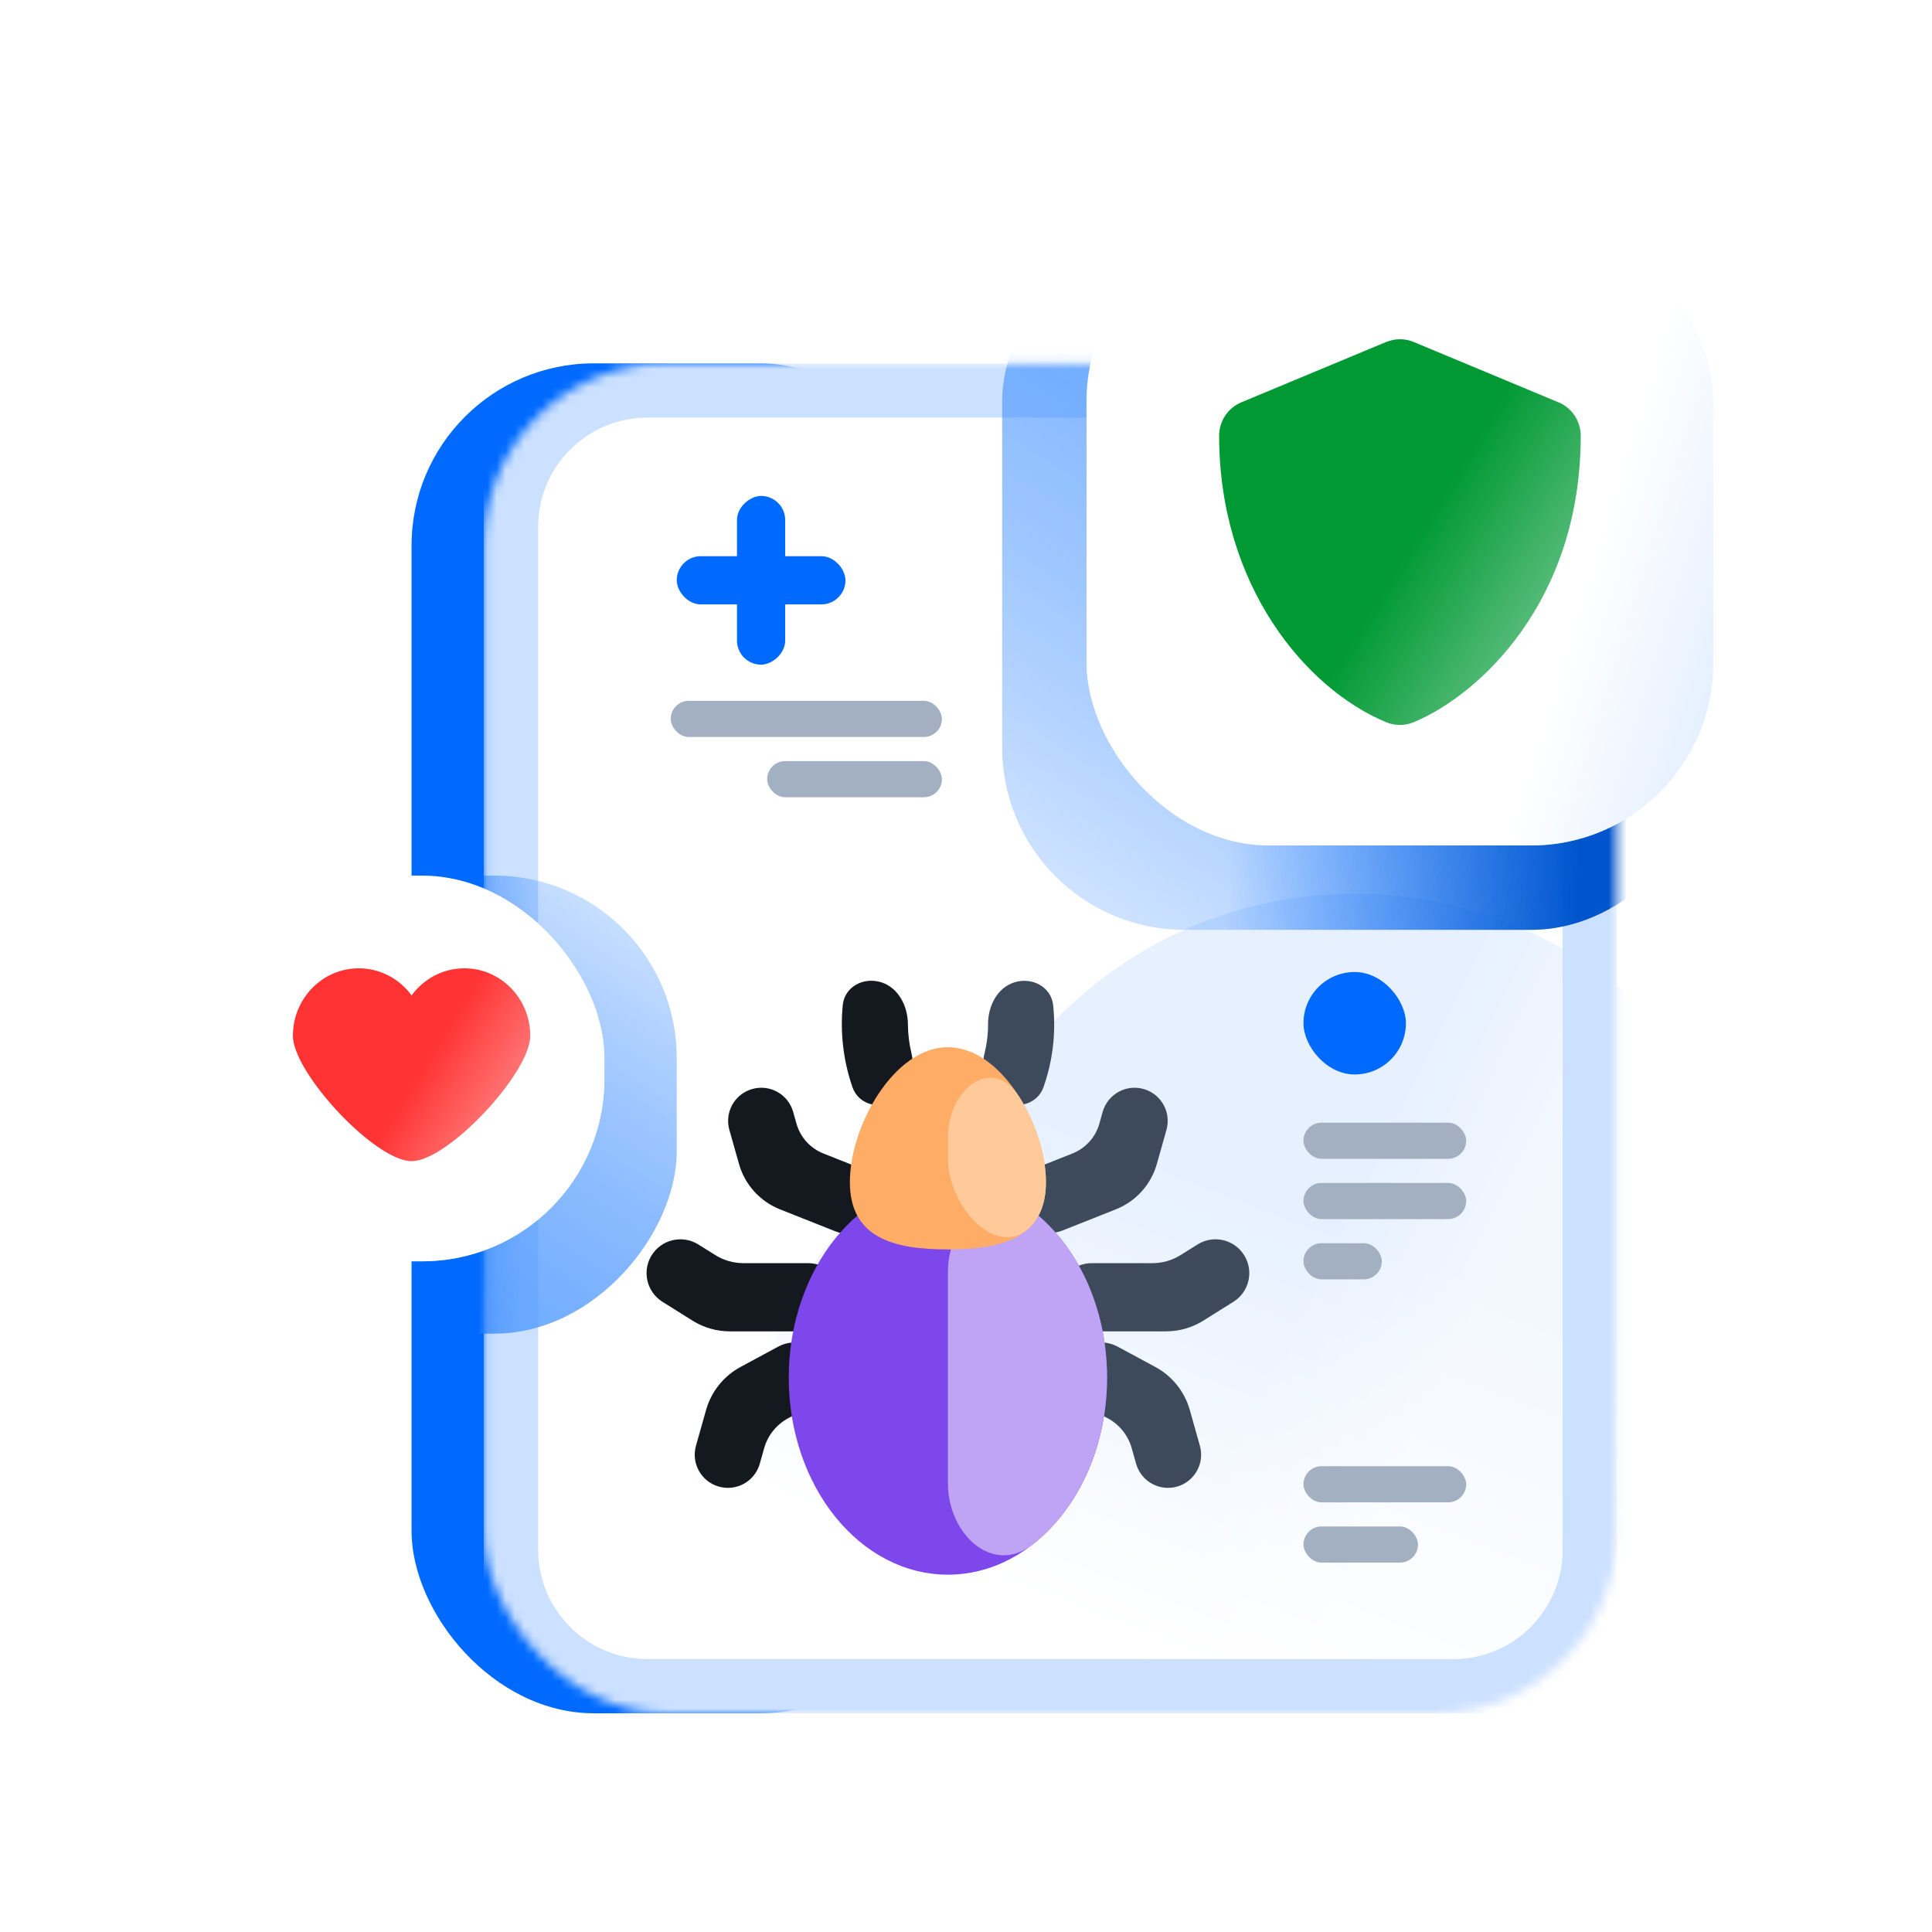
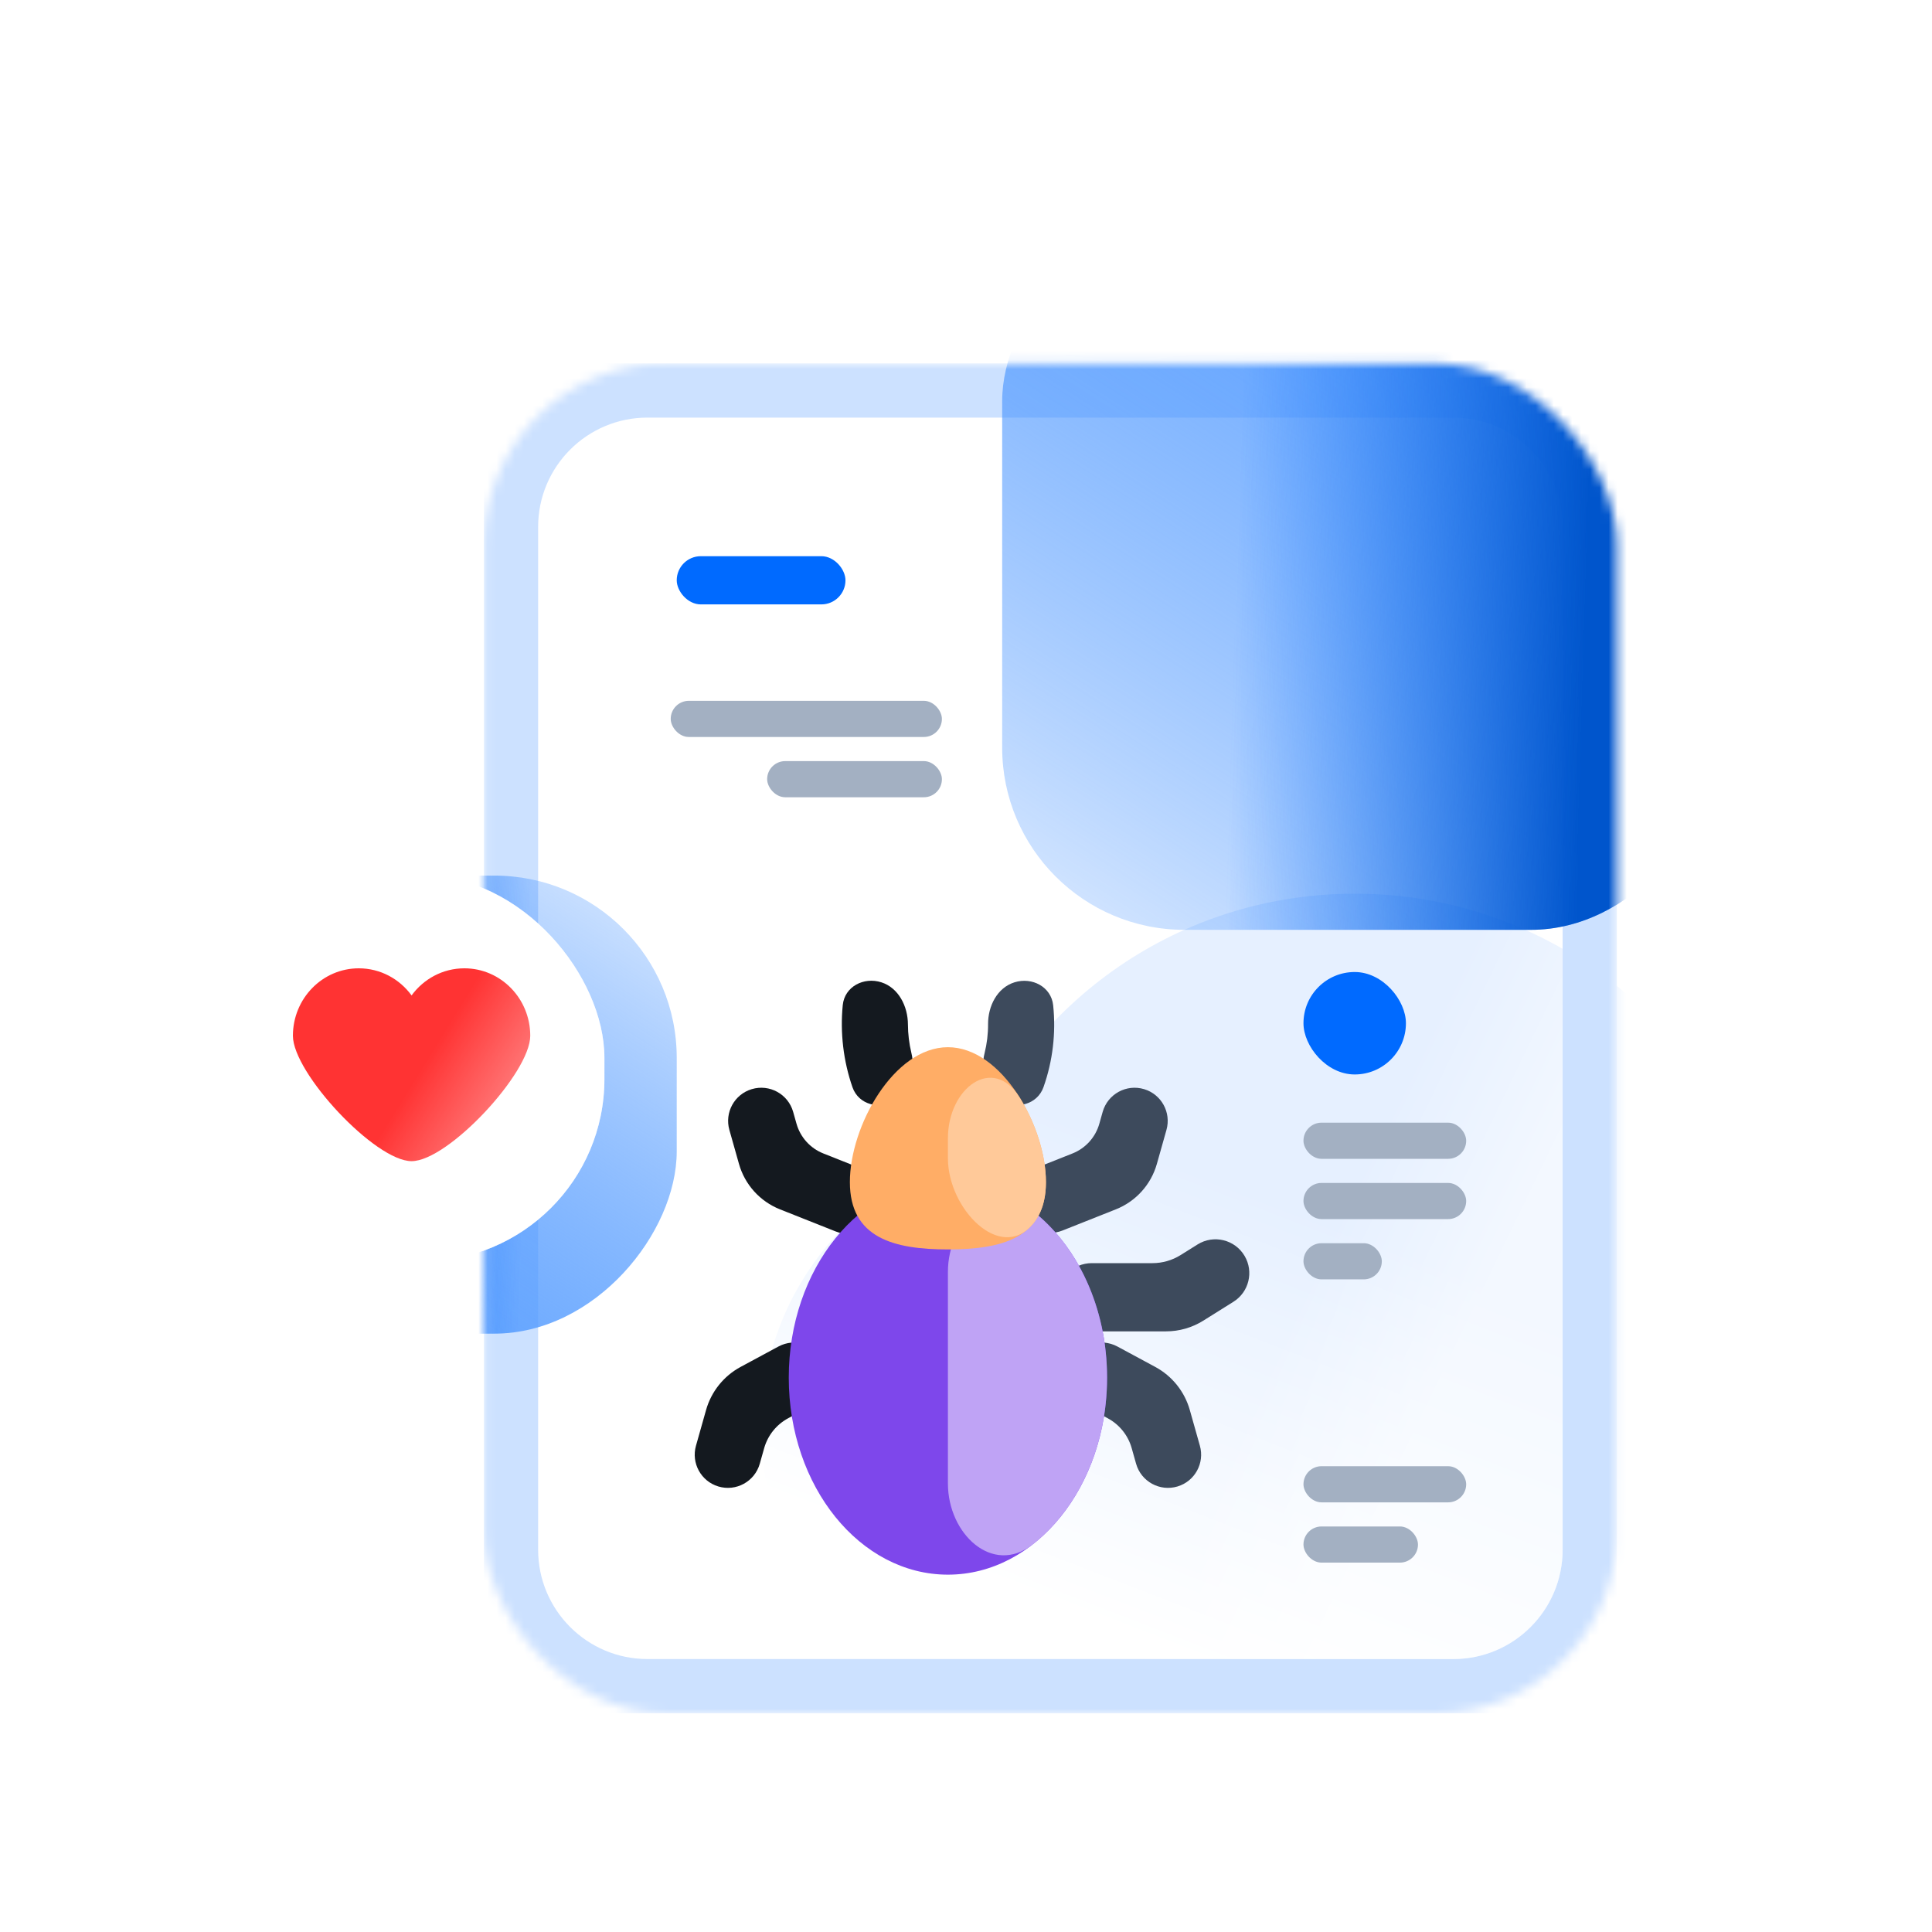
<svg xmlns="http://www.w3.org/2000/svg" width="212" height="212" viewBox="0 0 212 212" fill="none">
  <g filter="url(#filter0_d_112532_38608)">
-     <rect x="29.16" y="23.871" width="58.194" height="148.129" rx="20" fill="#006AFF" />
    <mask id="mask0_112532_38608" style="mask-type:alpha" maskUnits="userSpaceOnUse" x="37" y="23" width="125" height="149">
      <rect x="37.098" y="23.871" width="124.323" height="148.129" rx="20" fill="white" />
    </mask>
    <g mask="url(#mask0_112532_38608)">
      <rect x="37.098" y="23.871" width="132.258" height="148.129" fill="white" />
      <rect x="57.598" y="60.902" width="29.758" height="3.968" rx="1.984" fill="#A3B0C2" />
      <rect x="68.18" y="67.516" width="19.177" height="3.968" rx="1.984" fill="#A3B0C2" />
      <rect x="58.258" y="45.031" width="18.516" height="5.29" rx="2.645" fill="#006AFF" />
-       <rect x="70.16" y="38.418" width="18.516" height="5.29" rx="2.645" transform="rotate(90 70.16 38.418)" fill="#006AFF" />
      <path fill-rule="evenodd" clip-rule="evenodd" d="M90.342 110.532C96.997 93.866 113.435 82.066 132.67 82.066C144.443 82.066 155.177 86.492 163.252 93.744C184.616 94.312 201.758 111.61 201.758 132.866C201.758 154.48 184.032 172.002 162.167 172.002H99.241C81.719 172.002 67.516 157.961 67.516 140.641C67.516 126.372 77.153 114.336 90.342 110.532Z" fill="url(#paint0_linear_112532_38608)" />
      <path fill-rule="evenodd" clip-rule="evenodd" d="M161.42 23.871H37.098V172H161.42V23.871ZM55.049 29.823C48.422 29.823 43.049 35.195 43.049 41.823V154.049C43.049 160.676 48.422 166.049 55.049 166.049H143.469C150.096 166.049 155.469 160.676 155.469 154.049V41.823C155.469 35.195 150.096 29.823 143.469 29.823H55.049Z" fill="#CCE1FF" />
      <path d="M83.628 96.41C83.62 94.426 82.605 92.397 80.715 91.791C78.778 91.17 76.679 92.263 76.477 94.287C76.175 97.306 76.547 100.443 77.543 103.304C78.221 105.249 80.555 105.81 82.3 104.716C83.979 103.664 84.469 101.457 84.005 99.531C83.76 98.513 83.633 97.457 83.628 96.41Z" fill="#14191F" />
      <path d="M67.371 144.616C66.818 146.572 64.77 147.696 62.824 147.111C60.923 146.54 59.831 144.55 60.37 142.64L61.476 138.723C62.048 136.698 63.416 134.991 65.269 133.992L69.411 131.759C71.251 130.767 73.546 131.486 74.491 133.35C75.402 135.149 74.714 137.346 72.939 138.302L70.481 139.628C69.198 140.32 68.25 141.502 67.854 142.905L67.371 144.616Z" fill="#14191F" />
      <path d="M80.568 116.967C79.838 118.924 77.642 119.899 75.7 119.128L69.585 116.701C67.392 115.83 65.729 113.987 65.088 111.716L64.034 107.984C63.495 106.074 64.587 104.084 66.488 103.513C68.434 102.928 70.482 104.052 71.034 106.008L71.401 107.306C71.821 108.793 72.909 110 74.346 110.57L78.451 112.2C80.336 112.948 81.277 115.067 80.568 116.967Z" fill="#14191F" />
-       <path d="M76.416 126.348C76.416 128.415 74.74 130.091 72.673 130.091H64.084C62.635 130.091 61.216 129.683 59.988 128.913L56.688 126.845C54.985 125.778 54.441 123.549 55.461 121.818C56.521 120.017 58.858 119.447 60.629 120.557L62.478 121.715C63.406 122.297 64.48 122.606 65.575 122.606H72.673C74.74 122.606 76.416 124.281 76.416 126.348Z" fill="#14191F" />
      <path d="M99.566 94.314C99.355 92.291 97.26 91.184 95.319 91.791C93.425 92.382 92.411 94.398 92.421 96.383C92.427 97.453 92.298 98.521 92.04 99.557C91.56 101.48 92.049 103.675 93.734 104.718C95.484 105.801 97.819 105.23 98.505 103.289C99.519 100.423 99.882 97.347 99.566 94.314Z" fill="#3D4A5C" />
      <path d="M113.211 147.111C111.265 147.696 109.217 146.572 108.664 144.617L108.181 142.905C107.785 141.502 106.837 140.32 105.554 139.628L103.096 138.302C101.321 137.346 100.633 135.149 101.544 133.35C102.489 131.486 104.784 130.767 106.624 131.759L110.766 133.992C112.618 134.991 113.987 136.698 114.559 138.723L115.664 142.64C116.204 144.55 115.112 146.54 113.211 147.111Z" fill="#3D4A5C" />
      <path d="M100.585 119.028C98.643 119.798 96.448 118.823 95.717 116.866C95.008 114.966 95.949 112.848 97.834 112.099L101.686 110.57C103.122 110 104.211 108.793 104.631 107.306L104.997 106.008C105.55 104.052 107.597 102.928 109.544 103.513C111.445 104.084 112.536 106.074 111.997 107.984L110.944 111.716C110.302 113.987 108.64 115.83 106.446 116.701L100.585 119.028Z" fill="#3D4A5C" />
      <path d="M116.046 128.913C114.818 129.683 113.398 130.091 111.949 130.091H103.801C101.734 130.091 100.059 128.415 100.059 126.348C100.059 124.281 101.734 122.606 103.801 122.606H110.459C111.554 122.606 112.628 122.297 113.556 121.715L115.405 120.557C117.176 119.447 119.513 120.017 120.573 121.818C121.593 123.549 121.049 125.778 119.346 126.845L116.046 128.913Z" fill="#3D4A5C" />
      <path d="M88.015 156.789C97.66 156.789 105.479 147.111 105.479 135.172C105.479 123.233 97.66 113.555 88.015 113.555C78.37 113.555 70.551 123.233 70.551 135.172C70.551 147.111 78.37 156.789 88.015 156.789Z" fill="#7E47EB" />
      <path d="M105.48 135.172C105.48 142.904 102.201 149.688 97.269 153.509C92.903 156.892 88.016 152.312 88.016 146.789V123.555C88.016 118.032 92.903 113.452 97.269 116.835C102.201 120.656 105.48 127.44 105.48 135.172Z" fill="#BFA3F5" />
      <path d="M98.771 113.711C98.771 119.839 93.955 121.101 88.014 121.101C82.074 121.101 77.258 119.839 77.258 113.711C77.258 107.583 82.074 98.91 88.014 98.91C93.955 98.91 98.771 107.583 98.771 113.711Z" fill="#FFAD66" />
      <path d="M98.772 113.711C98.772 115.745 98.242 117.243 97.315 118.337C93.745 122.551 88.016 116.624 88.016 111.101V108.91C88.016 103.387 92.942 99.726 95.875 104.406C97.672 107.272 98.772 110.782 98.772 113.711Z" fill="#FFC999" />
      <rect x="43.051" y="29.824" width="112.419" height="136.226" rx="12" fill="url(#paint1_linear_112532_38608)" />
      <g filter="url(#filter1_f_112532_38608)">
        <rect width="78.032" height="78.032" rx="20" transform="matrix(1 0 0 -1 93.969 86.031)" fill="url(#paint2_linear_112532_38608)" />
        <rect width="78.032" height="78.032" rx="20" transform="matrix(1 0 0 -1 93.969 86.031)" fill="url(#paint3_linear_112532_38608)" />
      </g>
      <g filter="url(#filter2_f_112532_38608)">
        <rect width="50.258" height="50.258" rx="20" transform="matrix(-1 0 0 1 58.258 80.082)" fill="url(#paint4_linear_112532_38608)" />
        <rect width="50.258" height="50.258" rx="20" transform="matrix(-1 0 0 1 58.258 80.082)" fill="url(#paint5_linear_112532_38608)" />
      </g>
      <rect x="127.031" y="90.66" width="11.242" height="11.242" rx="5.621" fill="#006AFF" />
      <rect x="127.031" y="107.191" width="17.855" height="3.968" rx="1.984" fill="#A3B0C2" />
      <rect x="127.031" y="113.805" width="17.855" height="3.968" rx="1.984" fill="#A3B0C2" />
      <rect x="127.031" y="120.418" width="8.597" height="3.968" rx="1.984" fill="#A3B0C2" />
      <rect x="127.031" y="144.887" width="17.855" height="3.968" rx="1.984" fill="#A3B0C2" />
      <rect x="127.031" y="151.5" width="12.565" height="3.968" rx="1.984" fill="#A3B0C2" />
    </g>
    <g clip-path="url(#clip0_112532_38608)">
-       <rect x="103.227" y="8" width="68.774" height="68.774" rx="20" fill="white" />
      <g clip-path="url(#clip1_112532_38608)">
        <path d="M139.142 63.244C146.218 60.296 157.455 50.099 157.455 31.807C157.455 31.024 157.223 30.258 156.788 29.606C156.354 28.954 155.736 28.446 155.013 28.145L139.142 21.532C138.659 21.33 138.14 21.227 137.616 21.227C137.092 21.227 136.574 21.33 136.09 21.532L120.219 28.145C119.496 28.446 118.878 28.954 118.444 29.606C118.009 30.258 117.777 31.024 117.777 31.807C117.777 48.214 127.242 59.558 136.09 63.244C136.574 63.446 137.092 63.549 137.616 63.549C138.14 63.549 138.659 63.446 139.142 63.244Z" fill="#009934" />
      </g>
      <rect x="103.227" y="8.281" width="68.773" height="68.495" fill="url(#paint6_linear_112532_38608)" />
      <rect x="103.227" y="8" width="68.774" height="68.774" fill="url(#paint7_linear_112532_38608)" />
    </g>
    <g clip-path="url(#clip2_112532_38608)">
      <rect x="8" y="80.082" width="42.323" height="42.323" rx="20" fill="white" />
      <path fill-rule="evenodd" clip-rule="evenodd" d="M29.163 111.415C25.171 111.415 16.141 101.744 16.141 97.656C16.141 93.568 19.377 90.254 23.369 90.254C25.74 90.254 27.845 91.423 29.163 93.229C30.481 91.423 32.586 90.254 34.957 90.254C38.949 90.254 42.185 93.568 42.185 97.656C42.185 101.744 33.155 111.415 29.163 111.415Z" fill="#FF3333" />
      <rect x="8" y="80.254" width="42.322" height="42.151" fill="url(#paint8_linear_112532_38608)" />
    </g>
  </g>
  <defs>
    <filter id="filter0_d_112532_38608" x="0" y="0" width="212" height="212" filterUnits="userSpaceOnUse" color-interpolation-filters="sRGB">
      <feFlood flood-opacity="0" result="BackgroundImageFix" />
      <feColorMatrix in="SourceAlpha" type="matrix" values="0 0 0 0 0 0 0 0 0 0 0 0 0 0 0 0 0 0 127 0" result="hardAlpha" />
      <feOffset dx="16" dy="16" />
      <feGaussianBlur stdDeviation="12" />
      <feComposite in2="hardAlpha" operator="out" />
      <feColorMatrix type="matrix" values="0 0 0 0 0.6 0 0 0 0 0.767 0 0 0 0 1 0 0 0 1 0" />
      <feBlend mode="normal" in2="BackgroundImageFix" result="effect1_dropShadow_112532_38608" />
      <feBlend mode="normal" in="SourceGraphic" in2="effect1_dropShadow_112532_38608" result="shape" />
    </filter>
    <filter id="filter1_f_112532_38608" x="77.969" y="-8" width="110.031" height="110.031" filterUnits="userSpaceOnUse" color-interpolation-filters="sRGB">
      <feFlood flood-opacity="0" result="BackgroundImageFix" />
      <feBlend mode="normal" in="SourceGraphic" in2="BackgroundImageFix" result="shape" />
      <feGaussianBlur stdDeviation="8" result="effect1_foregroundBlur_112532_38608" />
    </filter>
    <filter id="filter2_f_112532_38608" x="-8" y="64.082" width="82.258" height="82.258" filterUnits="userSpaceOnUse" color-interpolation-filters="sRGB">
      <feFlood flood-opacity="0" result="BackgroundImageFix" />
      <feBlend mode="normal" in="SourceGraphic" in2="BackgroundImageFix" result="shape" />
      <feGaussianBlur stdDeviation="8" result="effect1_foregroundBlur_112532_38608" />
    </filter>
    <linearGradient id="paint0_linear_112532_38608" x1="130.101" y1="172.002" x2="160.384" y2="93.792" gradientUnits="userSpaceOnUse">
      <stop stop-color="white" />
      <stop offset="0.602" stop-color="#E6F0FF" />
    </linearGradient>
    <linearGradient id="paint1_linear_112532_38608" x1="57.269" y1="107.195" x2="136.871" y2="145.731" gradientUnits="userSpaceOnUse">
      <stop offset="0.799" stop-color="white" stop-opacity="0" />
      <stop offset="1" stop-color="white" stop-opacity="0.5" />
    </linearGradient>
    <linearGradient id="paint2_linear_112532_38608" x1="74.886" y1="68.928" x2="12.904" y2="-27.744" gradientUnits="userSpaceOnUse">
      <stop stop-color="#66A6FF" />
      <stop offset="1" stop-color="#006AFF" stop-opacity="0" />
    </linearGradient>
    <linearGradient id="paint3_linear_112532_38608" x1="72.505" y1="6.906" x2="24.687" y2="8.351" gradientUnits="userSpaceOnUse">
      <stop offset="0.193" stop-color="#0055CC" />
      <stop offset="1" stop-color="#006AFF" stop-opacity="0" />
    </linearGradient>
    <linearGradient id="paint4_linear_112532_38608" x1="48.231" y1="44.395" x2="8.311" y2="-17.869" gradientUnits="userSpaceOnUse">
      <stop stop-color="#66A6FF" />
      <stop offset="1" stop-color="#006AFF" stop-opacity="0" />
    </linearGradient>
    <linearGradient id="paint5_linear_112532_38608" x1="46.698" y1="4.448" x2="15.9" y2="5.379" gradientUnits="userSpaceOnUse">
      <stop offset="0.193" stop-color="#0055CC" />
      <stop offset="1" stop-color="#006AFF" stop-opacity="0" />
    </linearGradient>
    <linearGradient id="paint6_linear_112532_38608" x1="98.157" y1="27.383" x2="155.18" y2="62.569" gradientUnits="userSpaceOnUse">
      <stop offset="0.641" stop-color="white" stop-opacity="0" />
      <stop offset="1" stop-color="white" stop-opacity="0.5" />
    </linearGradient>
    <linearGradient id="paint7_linear_112532_38608" x1="137.614" y1="53.512" x2="186.638" y2="68.604" gradientUnits="userSpaceOnUse">
      <stop offset="0.345" stop-color="#99C4FF" stop-opacity="0" />
      <stop offset="1" stop-color="#99C3FF" stop-opacity="0.5" />
    </linearGradient>
    <linearGradient id="paint8_linear_112532_38608" x1="4.88" y1="92.009" x2="39.971" y2="113.662" gradientUnits="userSpaceOnUse">
      <stop offset="0.641" stop-color="white" stop-opacity="0" />
      <stop offset="1" stop-color="white" stop-opacity="0.5" />
    </linearGradient>
    <clipPath id="clip0_112532_38608">
-       <rect x="103.227" y="8" width="68.774" height="68.774" rx="20" fill="white" />
-     </clipPath>
+       </clipPath>
    <clipPath id="clip1_112532_38608">
      <rect width="42.323" height="42.323" fill="white" transform="translate(116.453 21.227)" />
    </clipPath>
    <clipPath id="clip2_112532_38608">
      <rect x="8" y="80.082" width="42.323" height="42.323" rx="20" fill="white" />
    </clipPath>
  </defs>
</svg>